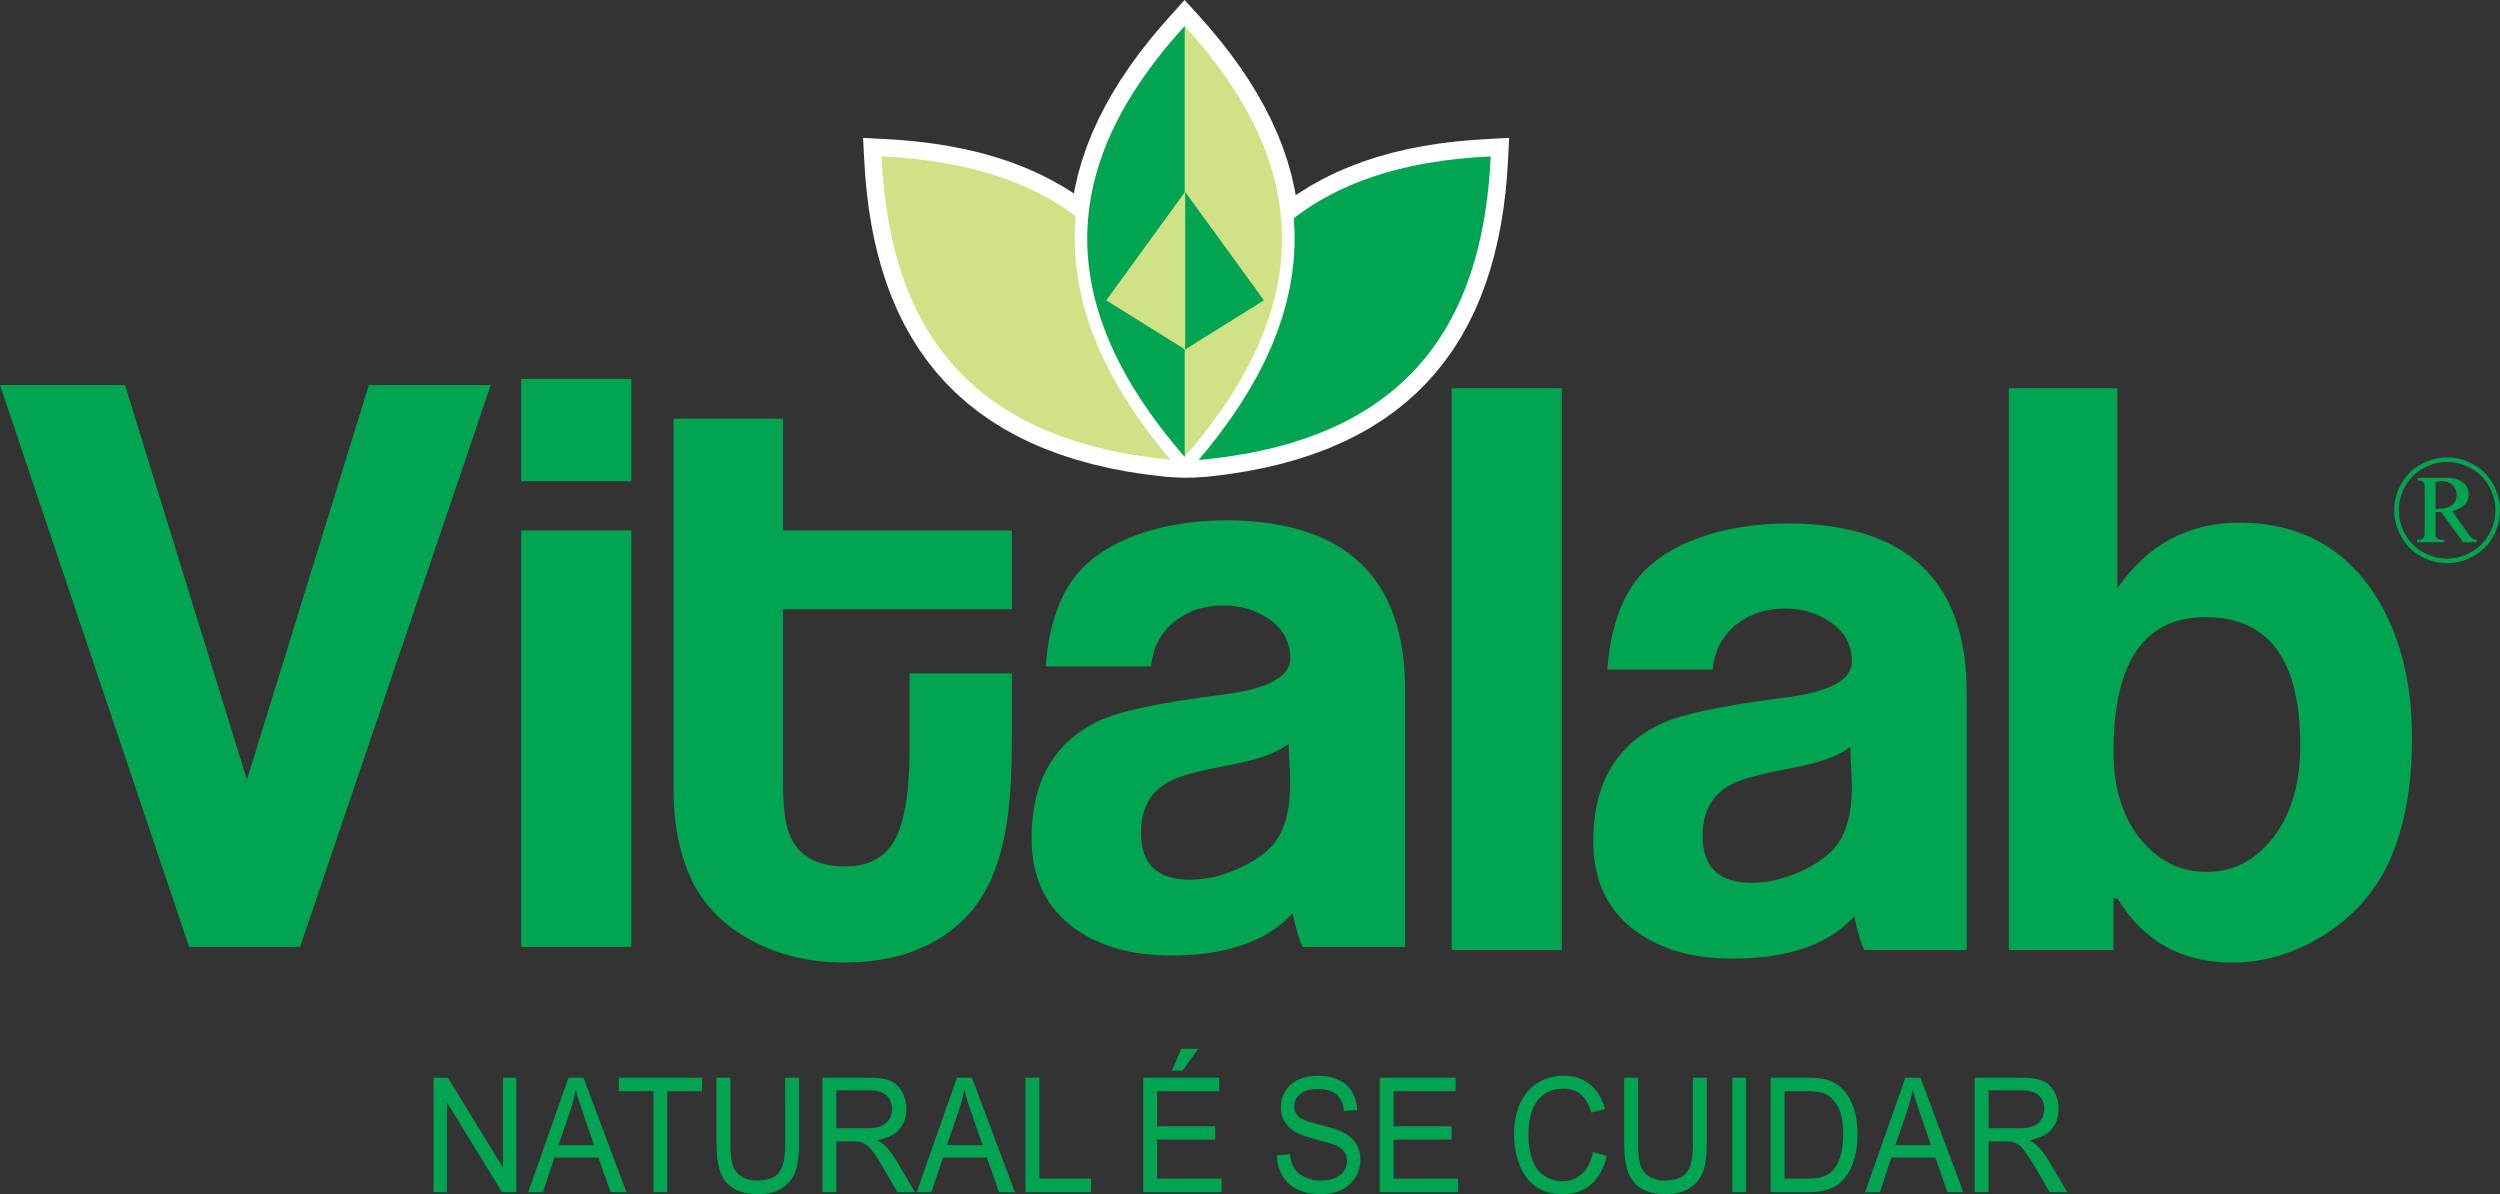
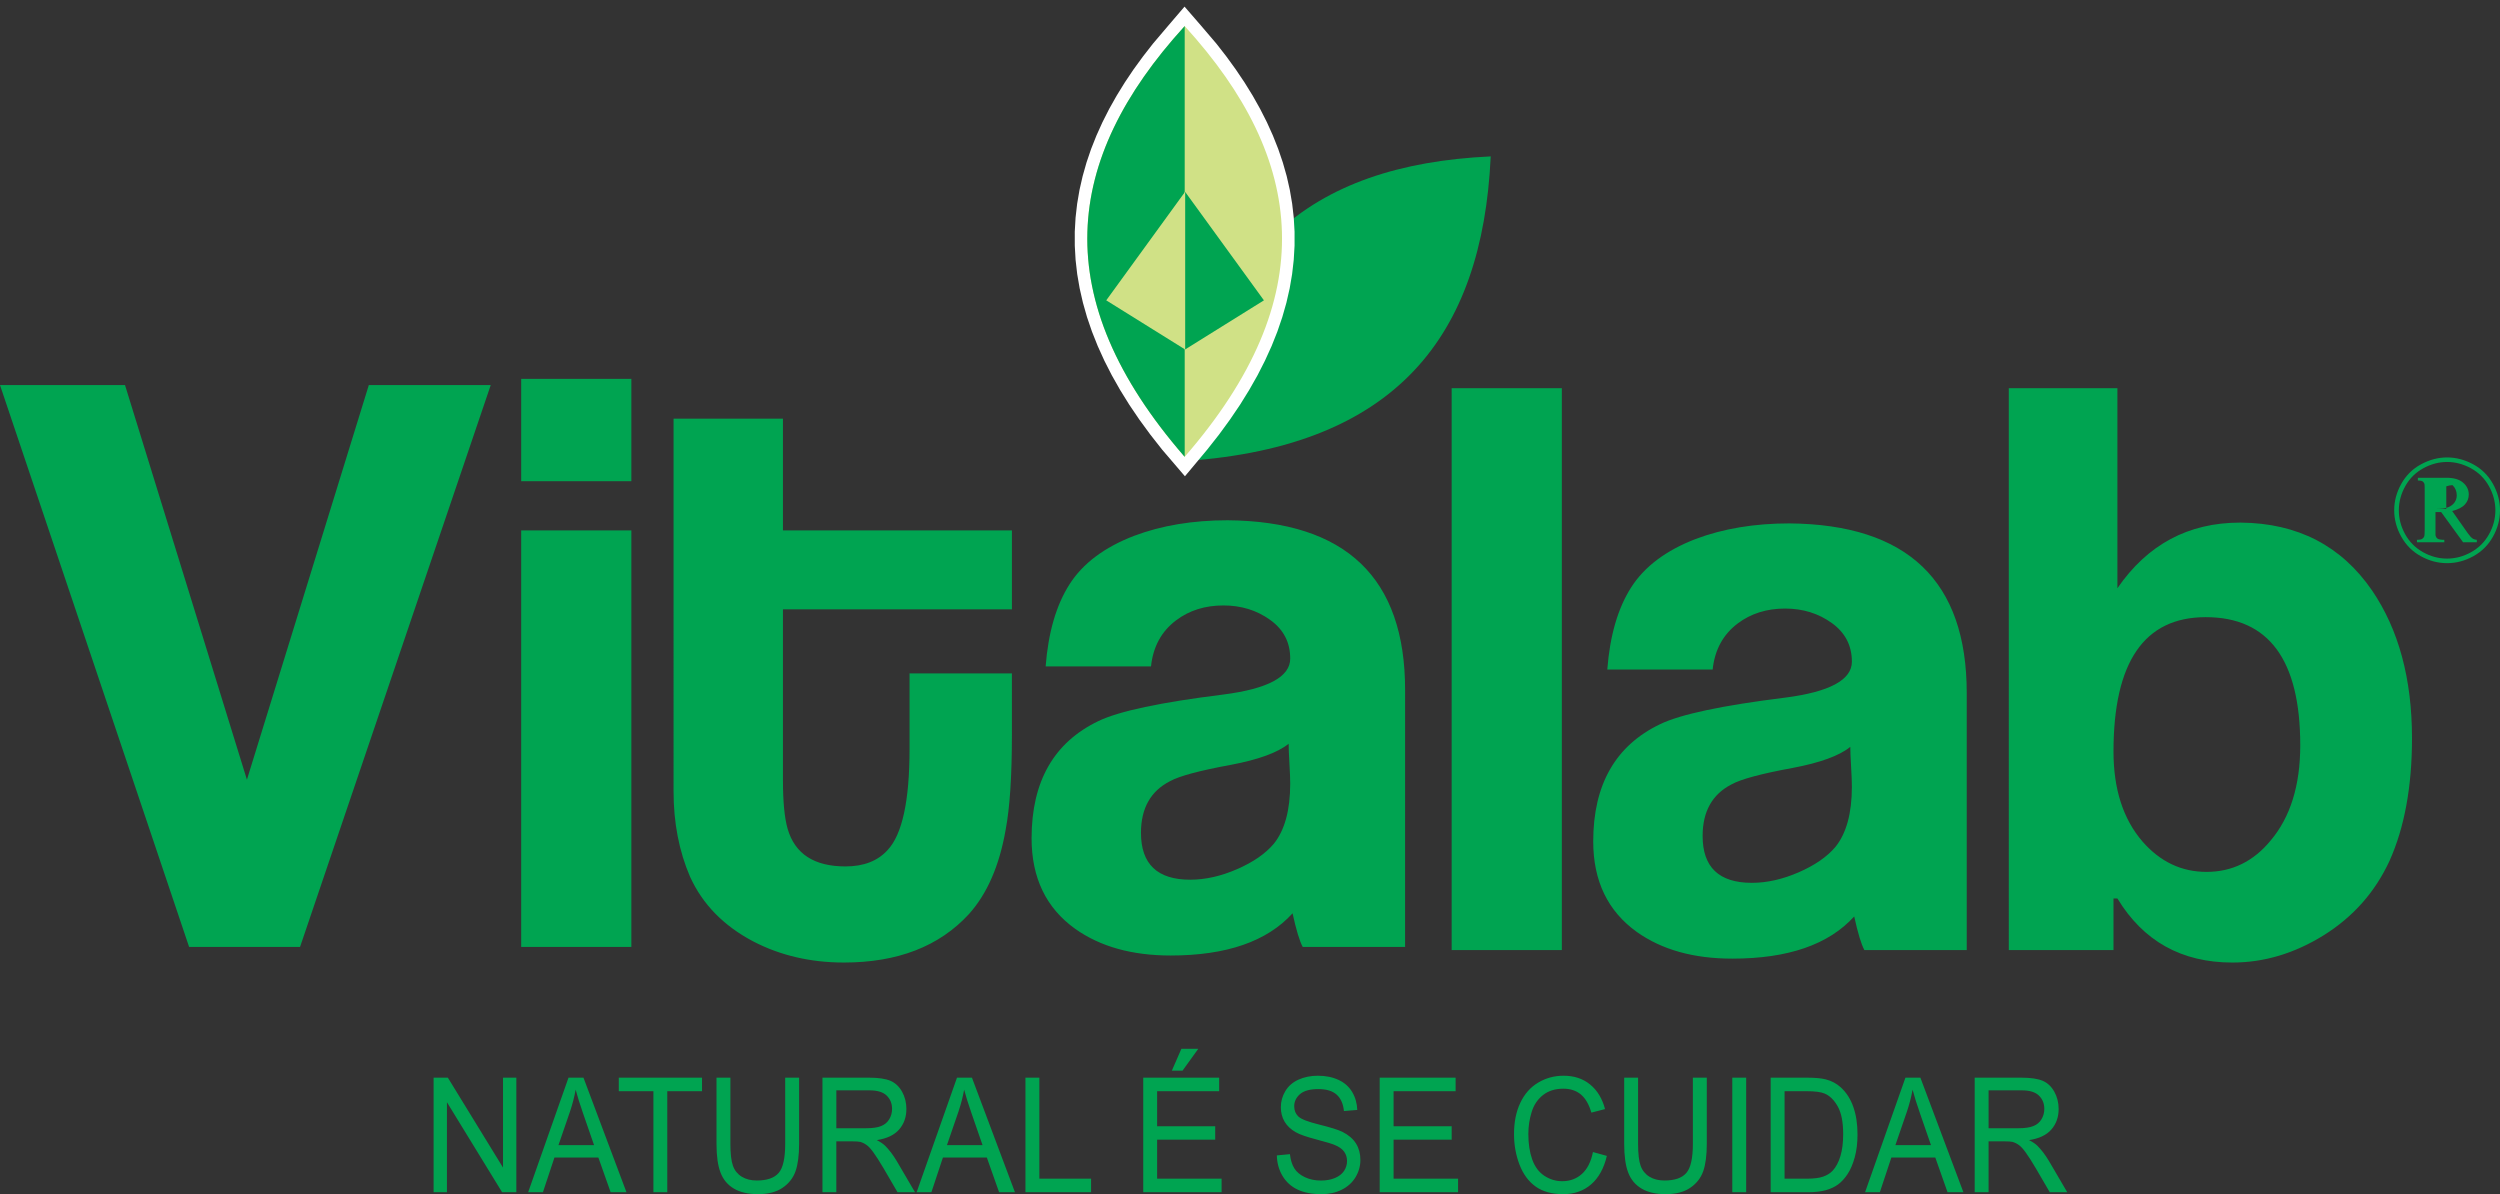
<svg xmlns="http://www.w3.org/2000/svg" version="1.1" id="Layer_1" x="0px" y="0px" viewBox="0 0 500 238.831" style="enable-background:new 0 0 500 238.831;" xml:space="preserve">
  <rect x="0" y="0" width="500" height="238.831" fill="#333333" stroke="none" />
  <g>
    <path style="fill-rule:evenodd;clip-rule:evenodd;fill:#00A451;" d="M281.018,189.381h-20.472   c-0.627-1.145-1.306-3.384-2.033-6.719c-5.104,5.626-13.234,8.439-24.379,8.439c-7.712,0-14.066-1.772-19.069-5.313   c-5.832-4.168-8.749-10.211-8.749-18.129c0-11.357,4.453-19.17,13.359-23.442c4.091-1.981,12.426-3.75,25.009-5.313   c8.906-1.145,13.359-3.544,13.359-7.189c0-3.231-1.326-5.807-4.011-7.736c-2.681-1.929-5.783-2.89-9.348-2.89   c-3.677,0-6.827,0.989-9.456,2.97c-2.918,2.187-4.61,5.261-5.028,9.219h-21.071c0.519-6.772,2.11-12.241,4.767-16.409   c2.656-4.168,6.953-7.399,12.892-9.69c5.522-2.085,11.771-3.126,18.752-3.126c23.651,0.209,35.478,11.514,35.478,33.914V189.381z    M257.729,148.75c-2.187,1.769-6.041,3.175-11.563,4.22c-6.253,1.145-10.316,2.239-12.189,3.28   c-3.858,1.981-5.783,5.418-5.783,10.316c0,6.25,3.28,9.376,9.846,9.376c3.022,0,6.145-0.703,9.376-2.11   c3.231-1.406,5.679-3.099,7.346-5.079c2.187-2.709,3.28-6.72,3.28-12.033c0-0.936-0.052-2.291-0.157-4.063   C257.781,150.884,257.729,149.582,257.729,148.75z M202.381,147.03c0,8.231-0.418,14.532-1.25,18.909   c-1.25,7.19-3.697,12.816-7.346,16.879c-5.936,6.459-14.271,9.689-25.005,9.689c-6.668,0-12.708-1.407-18.126-4.22   c-5.939-3.127-10.159-7.451-12.659-12.973c-2.19-5.104-3.283-10.782-3.283-17.032V83.737h21.879v22.345h45.791v15.786h-45.791   v34.224c0,4.272,0.313,7.503,0.94,9.689c1.459,5.003,5.313,7.503,11.562,7.503c3.645,0,6.462-1.093,8.44-3.283   c2.918-3.127,4.376-9.846,4.376-20.159v-15.159h20.472V147.03z M126.273,96.24h-22.036V75.768h22.036V96.24z M126.273,189.381   h-22.036v-83.298h22.036V189.381z M98.145,77.017L60.01,189.381H37.818L0,77.017h25.002l24.382,78.919l24.379-78.919H98.145z" />
    <path style="fill-rule:evenodd;clip-rule:evenodd;fill:#00A451;" d="M482.4,147.657c0,9.69-1.511,17.868-4.505,24.535   c-2.893,6.25-7.294,11.2-13.129,14.846c-5.86,3.645-11.956,5.47-18.282,5.47c-10.16,0-17.819-4.272-23.004-12.816h-0.78v10.316   h-20.942V77.641h21.722v40.008c6.02-8.749,14.198-13.126,24.539-13.126h0.157c11.354,0.105,20.106,4.634,26.255,13.596   C479.743,125.931,482.4,135.777,482.4,147.657 M460.051,149.063c0-17.088-6.302-25.632-18.909-25.632   c-12.294,0-18.442,8.962-18.442,26.882c0,7.499,1.929,13.491,5.783,17.972c3.541,4.063,7.813,6.093,12.816,6.093   c5.104,0,9.376-2.082,12.813-6.25C458.074,163.439,460.051,157.085,460.051,149.063z M393.347,190.007h-20.472   c-0.627-1.145-1.302-3.388-2.033-6.719c-5.104,5.627-13.23,8.439-24.378,8.439c-7.712,0-14.066-1.772-19.066-5.313   c-5.835-4.168-8.753-10.212-8.753-18.129c0-11.357,4.453-19.17,13.362-23.442c4.088-1.981,12.423-3.753,25.005-5.313   c8.906-1.149,13.363-3.544,13.363-7.189c0-3.231-1.33-5.807-4.014-7.736c-2.681-1.929-5.78-2.893-9.348-2.893   c-3.673,0-6.824,0.992-9.456,2.97c-2.918,2.19-4.61,5.261-5.028,9.223h-21.071c0.522-6.775,2.11-12.245,4.766-16.412   c2.656-4.168,6.953-7.395,12.892-9.69c5.522-2.082,11.775-3.123,18.756-3.123c23.648,0.209,35.475,11.511,35.475,33.911V190.007z    M370.061,149.377c-2.19,1.769-6.044,3.175-11.566,4.216c-6.249,1.145-10.313,2.242-12.189,3.283   c-3.854,1.981-5.783,5.418-5.783,10.316c0,6.25,3.283,9.376,9.846,9.376c3.022,0,6.149-0.703,9.376-2.11   c3.231-1.407,5.678-3.102,7.346-5.08c2.187-2.709,3.283-6.72,3.283-12.033c0-0.94-0.052-2.294-0.157-4.063   C370.113,151.511,370.061,150.209,370.061,149.377z M312.367,190.007h-22.036V77.641h22.036V190.007z" />
-     <path style="fill-rule:evenodd;clip-rule:evenodd;fill:#00A451;" d="M487.1,101.775c1.177,0,2.033-0.115,2.576-0.341   c0.54-0.23,0.958-0.55,1.243-0.964c0.289-0.411,0.432-0.884,0.432-1.41c0-0.804-0.279-1.48-0.839-2.03   c-0.564-0.543-1.285-0.818-2.158-0.818c-0.376,0-0.794,0.08-1.254,0.237V101.775z M483.57,95.554h5.755   c1.441,0,2.541,0.327,3.293,0.978c0.759,0.651,1.135,1.441,1.135,2.368c0,0.752-0.254,1.413-0.769,1.988   c-0.512,0.571-1.358,1.01-2.545,1.319l3.123,4.443c0.376,0.529,0.71,0.891,1.013,1.089c0.188,0.118,0.453,0.195,0.787,0.227v0.487   h-2.744l-4.383-6.037H487.1v4.606c0.062,0.331,0.205,0.571,0.428,0.717c0.226,0.15,0.669,0.227,1.334,0.227v0.487h-5.47v-0.487   c0.47,0,0.811-0.06,1.013-0.174c0.195-0.112,0.341-0.282,0.432-0.498c0.069-0.16,0.101-0.623,0.101-1.386v-7.802   c0-0.735-0.014-1.166-0.042-1.299c-0.069-0.23-0.198-0.404-0.379-0.529c-0.184-0.122-0.501-0.184-0.947-0.184V95.554z    M489.412,92.392c-1.619,0-3.2,0.418-4.738,1.254c-1.543,0.836-2.744,2.026-3.611,3.572c-0.863,1.549-1.295,3.162-1.295,4.843   c0,1.668,0.421,3.266,1.271,4.798c0.85,1.532,2.04,2.723,3.572,3.579c1.532,0.856,3.134,1.281,4.801,1.281   c1.671,0,3.273-0.425,4.812-1.281c1.535-0.856,2.726-2.047,3.576-3.579c0.853-1.532,1.278-3.13,1.278-4.798   c0-1.681-0.432-3.294-1.295-4.843c-0.867-1.546-2.068-2.737-3.61-3.572C492.629,92.81,491.045,92.392,489.412,92.392z    M489.412,91.487c1.783,0,3.517,0.453,5.209,1.365c1.689,0.905,3.008,2.207,3.959,3.903c0.947,1.696,1.421,3.461,1.421,5.306   c0,1.824-0.463,3.583-1.4,5.261c-0.937,1.682-2.239,2.984-3.924,3.917c-1.682,0.93-3.433,1.393-5.265,1.393   c-1.828,0-3.579-0.463-5.254-1.393c-1.678-0.933-2.98-2.235-3.914-3.917c-0.936-1.678-1.403-3.437-1.403-5.261   c0-1.845,0.47-3.61,1.424-5.306c0.947-1.695,2.27-2.998,3.958-3.903C485.916,91.94,487.647,91.487,489.412,91.487z" />
-     <path style="fill-rule:evenodd;clip-rule:evenodd;fill:#FFFFFF;" d="M220.988,21.304l-1.369,2.698l-1.229,2.716l-1.082,2.737   l-0.94,2.757l-0.787,2.782l-0.637,2.799l-0.153,0.902l-2.322-1.462l-2.521-1.407l-2.615-1.288l-2.702-1.166l-2.792-1.055   l-2.873-0.937l-2.956-0.829l-3.036-0.718l-3.12-0.612l-3.2-0.509l-3.276-0.407l-3.356-0.306l-3.395-0.209l-4.014-0.213l0.209,4.014   l0.212,3.398l0.307,3.353l0.407,3.276l0.508,3.2l0.613,3.119l0.717,3.036l0.829,2.956l0.937,2.876l1.055,2.789l1.166,2.702   l1.288,2.611l1.407,2.524l1.532,2.43l1.654,2.332l1.779,2.235l1.904,2.134l2.03,2.03l2.155,1.922l2.284,1.817l2.409,1.706   l2.538,1.595l2.66,1.48l2.789,1.368l2.914,1.257l3.039,1.139l3.168,1.03l3.294,0.912l3.426,0.801l3.555,0.686l3.687,0.571   l3.819,0.456c2.938,0.254,5.191,0.299,8.081,0.049l0.564-0.049l3.823-0.456l3.687-0.575l3.555-0.682l3.426-0.801l3.297-0.916   l3.165-1.027l3.04-1.139l2.918-1.257l2.785-1.368l2.664-1.48l2.535-1.595l2.409-1.706l2.284-1.817l2.155-1.922l2.03-2.03   l1.908-2.134l1.776-2.235l1.658-2.332l1.528-2.43l1.407-2.521l1.288-2.615l1.17-2.702l1.051-2.789l0.94-2.876l0.825-2.956   l0.717-3.036l0.613-3.119l0.508-3.2l0.407-3.276l0.306-3.353l0.209-3.405l0.195-4.007l-3.997,0.213l-3.395,0.209l-3.356,0.306   l-3.276,0.407l-3.2,0.509l-3.116,0.612l-3.04,0.718l-2.956,0.829l-2.876,0.937l-2.785,1.055l-2.702,1.166l-2.615,1.288   l-2.524,1.407l-2.43,1.532l-0.421,0.296l-0.216-1.27l-0.637-2.796l-0.787-2.782l-0.936-2.757l-1.086-2.74l-1.229-2.712   l-1.365-2.698l-1.508-2.674l-1.64-2.656l-1.772-2.639l-1.901-2.622l-2.03-2.604l-2.155-2.587l-2.263-2.559L236.916,0l-2.674,2.973   l-2.253,2.549l-2.155,2.587l-2.03,2.608l-1.901,2.618l-1.772,2.639l-1.64,2.656L220.988,21.304z" />
+     <path style="fill-rule:evenodd;clip-rule:evenodd;fill:#00A451;" d="M487.1,101.775c1.177,0,2.033-0.115,2.576-0.341   c0.54-0.23,0.958-0.55,1.243-0.964c0.289-0.411,0.432-0.884,0.432-1.41c0-0.804-0.279-1.48-0.839-2.03   c-0.376,0-0.794,0.08-1.254,0.237V101.775z M483.57,95.554h5.755   c1.441,0,2.541,0.327,3.293,0.978c0.759,0.651,1.135,1.441,1.135,2.368c0,0.752-0.254,1.413-0.769,1.988   c-0.512,0.571-1.358,1.01-2.545,1.319l3.123,4.443c0.376,0.529,0.71,0.891,1.013,1.089c0.188,0.118,0.453,0.195,0.787,0.227v0.487   h-2.744l-4.383-6.037H487.1v4.606c0.062,0.331,0.205,0.571,0.428,0.717c0.226,0.15,0.669,0.227,1.334,0.227v0.487h-5.47v-0.487   c0.47,0,0.811-0.06,1.013-0.174c0.195-0.112,0.341-0.282,0.432-0.498c0.069-0.16,0.101-0.623,0.101-1.386v-7.802   c0-0.735-0.014-1.166-0.042-1.299c-0.069-0.23-0.198-0.404-0.379-0.529c-0.184-0.122-0.501-0.184-0.947-0.184V95.554z    M489.412,92.392c-1.619,0-3.2,0.418-4.738,1.254c-1.543,0.836-2.744,2.026-3.611,3.572c-0.863,1.549-1.295,3.162-1.295,4.843   c0,1.668,0.421,3.266,1.271,4.798c0.85,1.532,2.04,2.723,3.572,3.579c1.532,0.856,3.134,1.281,4.801,1.281   c1.671,0,3.273-0.425,4.812-1.281c1.535-0.856,2.726-2.047,3.576-3.579c0.853-1.532,1.278-3.13,1.278-4.798   c0-1.681-0.432-3.294-1.295-4.843c-0.867-1.546-2.068-2.737-3.61-3.572C492.629,92.81,491.045,92.392,489.412,92.392z    M489.412,91.487c1.783,0,3.517,0.453,5.209,1.365c1.689,0.905,3.008,2.207,3.959,3.903c0.947,1.696,1.421,3.461,1.421,5.306   c0,1.824-0.463,3.583-1.4,5.261c-0.937,1.682-2.239,2.984-3.924,3.917c-1.682,0.93-3.433,1.393-5.265,1.393   c-1.828,0-3.579-0.463-5.254-1.393c-1.678-0.933-2.98-2.235-3.914-3.917c-0.936-1.678-1.403-3.437-1.403-5.261   c0-1.845,0.47-3.61,1.424-5.306c0.947-1.695,2.27-2.998,3.958-3.903C485.916,91.94,487.647,91.487,489.412,91.487z" />
    <path style="fill-rule:evenodd;clip-rule:evenodd;fill:#00A451;" d="M298.144,31.279l-0.115,0.007   c-35.955,1.692-57.82,19.01-60.793,60.793l-0.007,0.115l0.118-0.007c41.783-2.97,59.097-24.838,60.79-60.793L298.144,31.279z" />
-     <path style="fill-rule:evenodd;clip-rule:evenodd;fill:#D0E186;" d="M176.314,31.279l0.112,0.007   c35.958,1.692,57.823,19.01,60.793,60.793l0.01,0.115l-0.118-0.007c-41.783-2.97-59.101-24.838-60.793-60.793L176.314,31.279z" />
    <path style="fill-rule:evenodd;clip-rule:evenodd;fill:#FFFFFF;" d="M236.906,1.323c-2.086,2.479-4.234,4.906-6.309,7.402   l-2.009,2.58l-1.884,2.59l-1.751,2.608l-1.619,2.625l-1.487,2.639l-1.348,2.66l-1.208,2.674l-1.069,2.691l-0.922,2.712l-0.773,2.73   l-0.627,2.75l-0.47,2.764l-0.317,2.782l-0.16,2.803l0.004,2.813l0.16,2.83l0.324,2.845l0.491,2.855l0.655,2.869l0.818,2.883   l0.989,2.89l1.156,2.904l1.323,2.918l1.494,2.928l1.664,2.938l1.835,2.956l2.009,2.966l2.183,2.984l2.357,3.001l4.571,5.344   l4.464-5.344l2.361-3.001l2.179-2.984l2.012-2.966l1.831-2.956l1.668-2.938l1.49-2.928l1.327-2.918l1.156-2.904l0.985-2.89   l0.822-2.883l0.654-2.869l0.488-2.855l0.324-2.845l0.164-2.83v-2.813l-0.16-2.803l-0.317-2.782l-0.47-2.764l-0.623-2.75   l-0.776-2.73l-0.923-2.712l-1.066-2.691l-1.208-2.674l-1.351-2.66l-1.483-2.639l-1.622-2.625l-1.751-2.604l-1.88-2.594l-2.009-2.58   C241.184,6.218,239.029,3.784,236.906,1.323" />
    <path style="fill-rule:evenodd;clip-rule:evenodd;fill:#D0E186;" d="M236.933,5.219l-0.076,0.084   c-24.229,26.62-27.446,54.328,0,85.972l0.076,0.091l0.077-0.091c27.442-31.644,24.229-59.352,0-85.972L236.933,5.219z" />
    <path style="fill-rule:evenodd;clip-rule:evenodd;fill:#00A451;" d="M236.93,5.216l-0.073,0.091   c-24.229,26.617-27.446,54.324,0,85.969l0.076,0.091l0.007-0.01V5.226L236.93,5.216z" />
    <polygon style="fill-rule:evenodd;clip-rule:evenodd;fill:#00A451;" points="237.017,69.894 252.785,60.069 237.017,38.354  " />
    <polygon style="fill-rule:evenodd;clip-rule:evenodd;fill:#D0E186;" points="237.02,69.894 221.249,60.069 237.02,38.354  " />
    <path style="fill:#00A451;" d="M397.718,225.647h5.976c1.267,0,2.264-0.144,2.978-0.432c0.719-0.288,1.262-0.747,1.633-1.376   c0.372-0.629,0.558-1.312,0.558-2.053c0-1.083-0.357-1.973-1.081-2.672c-0.719-0.699-1.858-1.045-3.418-1.045h-6.646V225.647z    M394.94,238.441v-22.906h9.311c1.873,0,3.296,0.208,4.269,0.619c0.973,0.411,1.751,1.136,2.337,2.176   c0.582,1.045,0.871,2.197,0.871,3.456c0,1.627-0.479,2.992-1.448,4.107c-0.963,1.115-2.455,1.824-4.47,2.128   c0.739,0.384,1.296,0.763,1.677,1.141c0.812,0.811,1.579,1.829,2.308,3.045l3.653,6.235h-3.497l-2.778-4.768   c-0.812-1.371-1.482-2.427-2.01-3.152c-0.523-0.731-0.992-1.243-1.408-1.531c-0.416-0.293-0.837-0.496-1.267-0.613   c-0.318-0.069-0.831-0.107-1.55-0.107h-3.223v10.171H394.94z M379.076,229.033h7.125l-2.196-6.341   c-0.665-1.925-1.164-3.509-1.487-4.752c-0.269,1.472-0.645,2.928-1.134,4.379L379.076,229.033z M373.017,238.441l8.069-22.906   h2.993l8.597,22.906h-3.169l-2.45-6.939h-8.783l-2.303,6.939H373.017z M356.913,235.737h4.484c1.384,0,2.475-0.139,3.262-0.421   c0.787-0.283,1.413-0.677,1.883-1.189c0.66-0.715,1.174-1.685,1.54-2.896c0.367-1.216,0.553-2.682,0.553-4.416   c0-2.395-0.362-4.234-1.081-5.52c-0.724-1.291-1.599-2.149-2.631-2.587c-0.743-0.315-1.946-0.469-3.594-0.469h-4.416V235.737z    M354.136,238.441v-22.906h7.233c1.633,0,2.88,0.112,3.741,0.331c1.203,0.299,2.23,0.848,3.081,1.637   c1.105,1.024,1.937,2.325,2.484,3.915c0.553,1.589,0.827,3.403,0.827,5.445c0,1.738-0.186,3.28-0.562,4.624   c-0.372,1.344-0.846,2.459-1.433,3.339c-0.582,0.88-1.218,1.573-1.912,2.075c-0.69,0.507-1.526,0.891-2.504,1.152   c-0.983,0.261-2.108,0.389-3.374,0.389H354.136z M346.458,238.441v-22.906h2.777v22.906H346.458z M338.575,215.535h2.783v13.237   c0,2.299-0.24,4.128-0.719,5.483c-0.48,1.355-1.34,2.453-2.587,3.301c-1.247,0.853-2.881,1.275-4.905,1.275   c-1.966,0-3.58-0.368-4.827-1.109c-1.252-0.736-2.147-1.808-2.68-3.211c-0.538-1.403-0.802-3.312-0.802-5.738v-13.237h2.777v13.221   c0,1.989,0.171,3.456,0.509,4.395c0.337,0.944,0.924,1.669,1.746,2.181c0.826,0.512,1.839,0.768,3.032,0.768   c2.044,0,3.502-0.507,4.372-1.52c0.866-1.008,1.301-2.949,1.301-5.824V215.535z M318.588,230.409l2.783,0.768   c-0.582,2.485-1.634,4.384-3.144,5.696c-1.516,1.307-3.365,1.957-5.556,1.957c-2.264,0-4.103-0.501-5.521-1.504   c-1.418-1.008-2.499-2.464-3.237-4.368c-0.738-1.909-1.11-3.957-1.11-6.144c0-2.384,0.415-4.464,1.252-6.24   c0.836-1.776,2.025-3.125,3.57-4.048c1.54-0.923,3.237-1.382,5.091-1.382c2.103,0,3.868,0.581,5.301,1.749   c1.433,1.168,2.43,2.805,2.993,4.923l-2.734,0.704c-0.489-1.669-1.193-2.88-2.122-3.643c-0.924-0.763-2.088-1.141-3.496-1.141   c-1.614,0-2.959,0.421-4.044,1.264c-1.086,0.848-1.849,1.979-2.284,3.403c-0.44,1.419-0.66,2.885-0.66,4.395   c0,1.952,0.259,3.648,0.777,5.104c0.523,1.451,1.33,2.539,2.431,3.259c1.1,0.72,2.289,1.077,3.57,1.077   c1.555,0,2.871-0.491,3.951-1.467C317.478,233.791,318.207,232.335,318.588,230.409z M275.94,238.441v-22.906h15.184v2.704h-12.407   v7.013h11.619v2.688h-11.619v7.797h12.896v2.704H275.94z M255.367,231.081l2.621-0.251c0.122,1.147,0.411,2.085,0.865,2.821   c0.455,0.736,1.159,1.328,2.113,1.781c0.954,0.453,2.029,0.677,3.223,0.677c1.061,0,1.995-0.171,2.807-0.512   c0.812-0.346,1.418-0.816,1.814-1.413c0.396-0.603,0.597-1.253,0.597-1.963c0-0.72-0.191-1.344-0.577-1.883   c-0.381-0.539-1.012-0.987-1.888-1.349c-0.568-0.24-1.81-0.613-3.741-1.12c-1.927-0.507-3.281-0.981-4.054-1.429   c-1.002-0.571-1.751-1.285-2.245-2.133c-0.489-0.848-0.734-1.797-0.734-2.853c0-1.152,0.298-2.235,0.9-3.237   c0.602-1.008,1.482-1.771,2.636-2.293c1.159-0.517,2.44-0.779,3.854-0.779c1.56,0,2.929,0.272,4.122,0.821   c1.188,0.544,2.103,1.349,2.744,2.411c0.636,1.061,0.983,2.267,1.032,3.611l-2.665,0.219c-0.147-1.445-0.631-2.544-1.458-3.28   c-0.826-0.741-2.044-1.109-3.658-1.109c-1.682,0-2.905,0.336-3.678,1.008c-0.767,0.672-1.154,1.483-1.154,2.427   c0,0.827,0.274,1.504,0.816,2.032c0.538,0.533,1.932,1.077,4.191,1.632c2.259,0.56,3.81,1.045,4.651,1.461   c1.222,0.619,2.127,1.397,2.709,2.336c0.582,0.944,0.87,2.032,0.87,3.259c0,1.221-0.318,2.368-0.959,3.445   c-0.641,1.077-1.56,1.915-2.758,2.517c-1.198,0.597-2.548,0.896-4.044,0.896c-1.902,0-3.497-0.299-4.778-0.907   c-1.286-0.603-2.294-1.509-3.027-2.725C255.788,233.988,255.401,232.612,255.367,231.081z M234.373,214.127l1.907-4.373h3.379   l-3.149,4.373H234.373z M228.647,238.441v-22.906h15.184v2.704h-12.407v7.013h11.619v2.688h-11.619v7.797h12.896v2.704H228.647z    M205.09,238.441v-22.906h2.783v20.202h10.343v2.704H205.09z M189.387,229.033h7.125l-2.196-6.341   c-0.665-1.925-1.164-3.509-1.487-4.752c-0.269,1.472-0.645,2.928-1.135,4.379L189.387,229.033z M183.328,238.441l8.069-22.906   h2.993l8.597,22.906h-3.169l-2.45-6.939h-8.783l-2.303,6.939H183.328z M167.269,225.647h5.976c1.267,0,2.264-0.144,2.978-0.432   c0.719-0.288,1.262-0.747,1.633-1.376c0.372-0.629,0.558-1.312,0.558-2.053c0-1.083-0.357-1.973-1.081-2.672   c-0.719-0.699-1.858-1.045-3.418-1.045h-6.646V225.647z M164.491,238.441v-22.906h9.311c1.873,0,3.296,0.208,4.269,0.619   c0.973,0.411,1.751,1.136,2.337,2.176c0.582,1.045,0.87,2.197,0.87,3.456c0,1.627-0.479,2.992-1.448,4.107   c-0.963,1.115-2.455,1.824-4.47,2.128c0.739,0.384,1.296,0.763,1.678,1.141c0.812,0.811,1.579,1.829,2.308,3.045l3.653,6.235   h-3.497l-2.778-4.768c-0.812-1.371-1.482-2.427-2.01-3.152c-0.523-0.731-0.993-1.243-1.408-1.531   c-0.416-0.293-0.836-0.496-1.267-0.613c-0.318-0.069-0.831-0.107-1.55-0.107h-3.223v10.171H164.491z M157.038,215.535h2.783v13.237   c0,2.299-0.24,4.128-0.719,5.483c-0.479,1.355-1.34,2.453-2.587,3.301c-1.247,0.853-2.88,1.275-4.905,1.275   c-1.966,0-3.58-0.368-4.827-1.109c-1.252-0.736-2.147-1.808-2.68-3.211c-0.538-1.403-0.802-3.312-0.802-5.738v-13.237h2.778v13.221   c0,1.989,0.171,3.456,0.509,4.395c0.337,0.944,0.924,1.669,1.746,2.181c0.827,0.512,1.839,0.768,3.032,0.768   c2.044,0,3.501-0.507,4.372-1.52c0.865-1.008,1.301-2.949,1.301-5.824V215.535z M130.68,238.441v-20.202h-6.92v-2.704h16.647v2.704   h-6.949v20.202H130.68z M111.691,229.033h7.125l-2.196-6.341c-0.665-1.925-1.164-3.509-1.487-4.752   c-0.269,1.472-0.645,2.928-1.134,4.379L111.691,229.033z M105.632,238.441l8.069-22.906h2.993l8.597,22.906h-3.169l-2.45-6.939   h-8.783l-2.303,6.939H105.632z M86.721,238.441v-22.906h2.851l11.032,17.984v-17.984h2.665v22.906h-2.851l-11.032-18v18H86.721z" />
  </g>
  <g>
</g>
  <g>
</g>
  <g>
</g>
  <g>
</g>
  <g>
</g>
  <g>
</g>
  <g>
</g>
  <g>
</g>
  <g>
</g>
  <g>
</g>
  <g>
</g>
  <g>
</g>
  <g>
</g>
  <g>
</g>
  <g>
</g>
</svg>